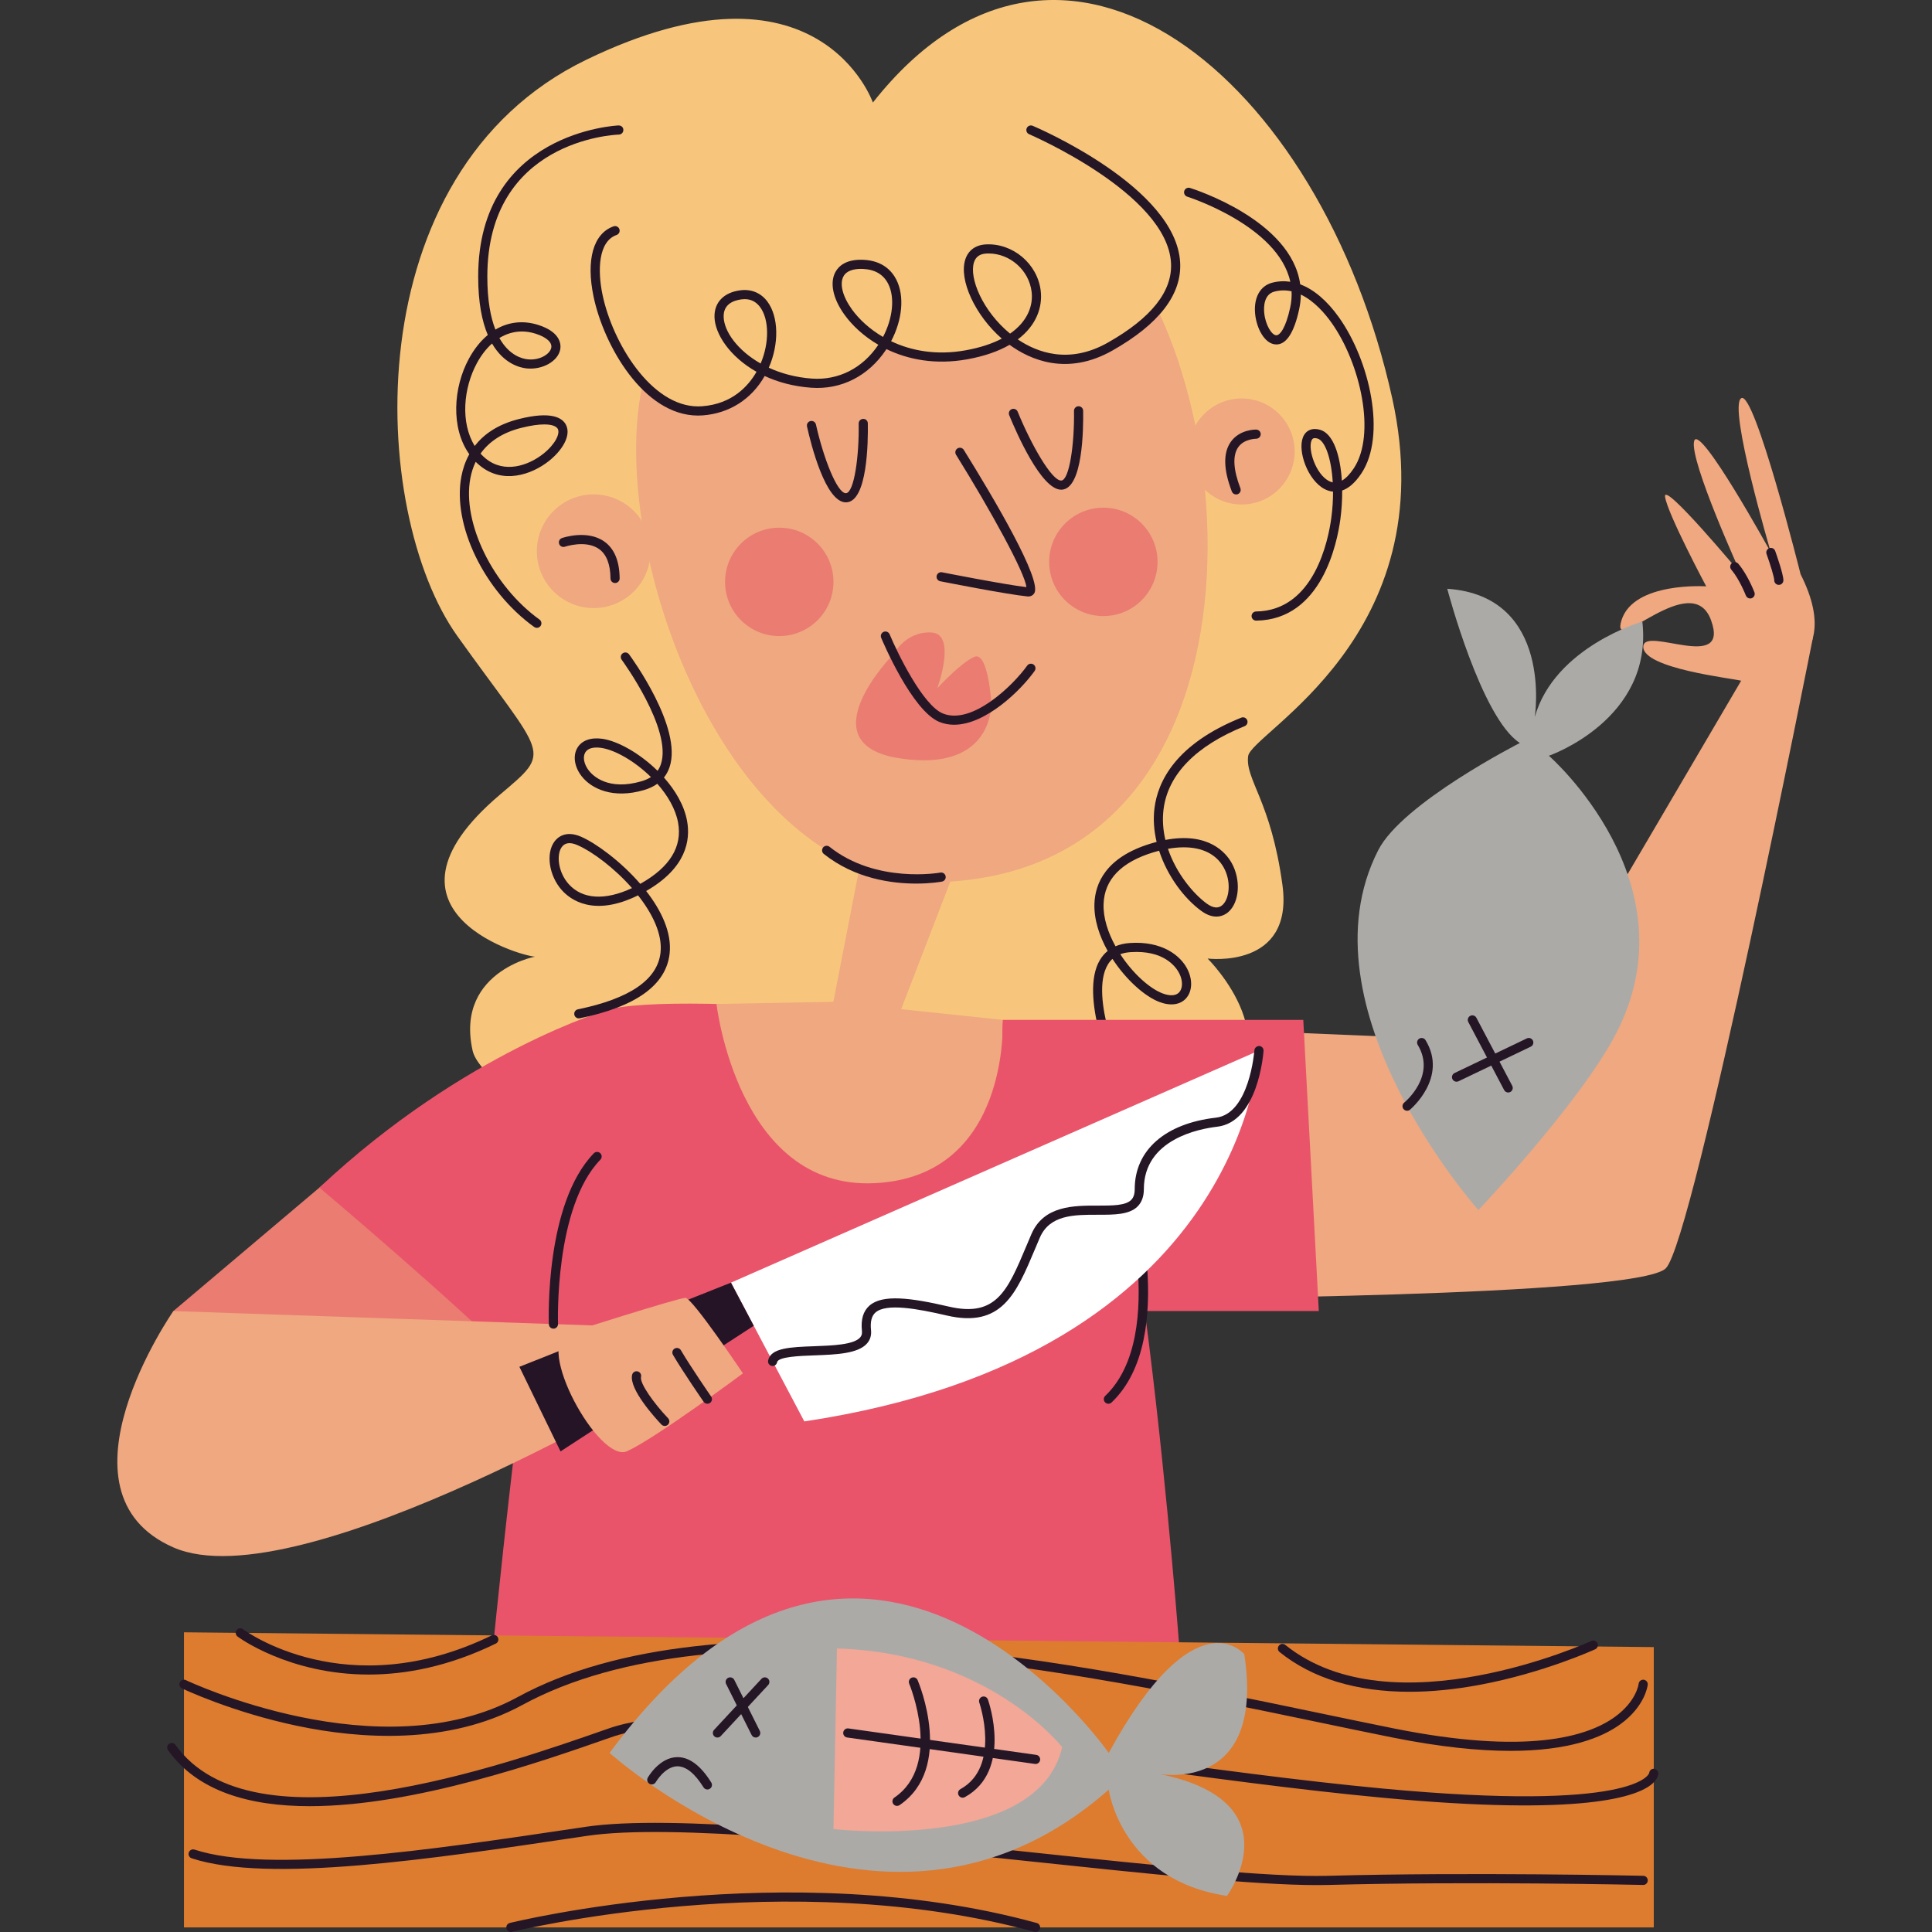
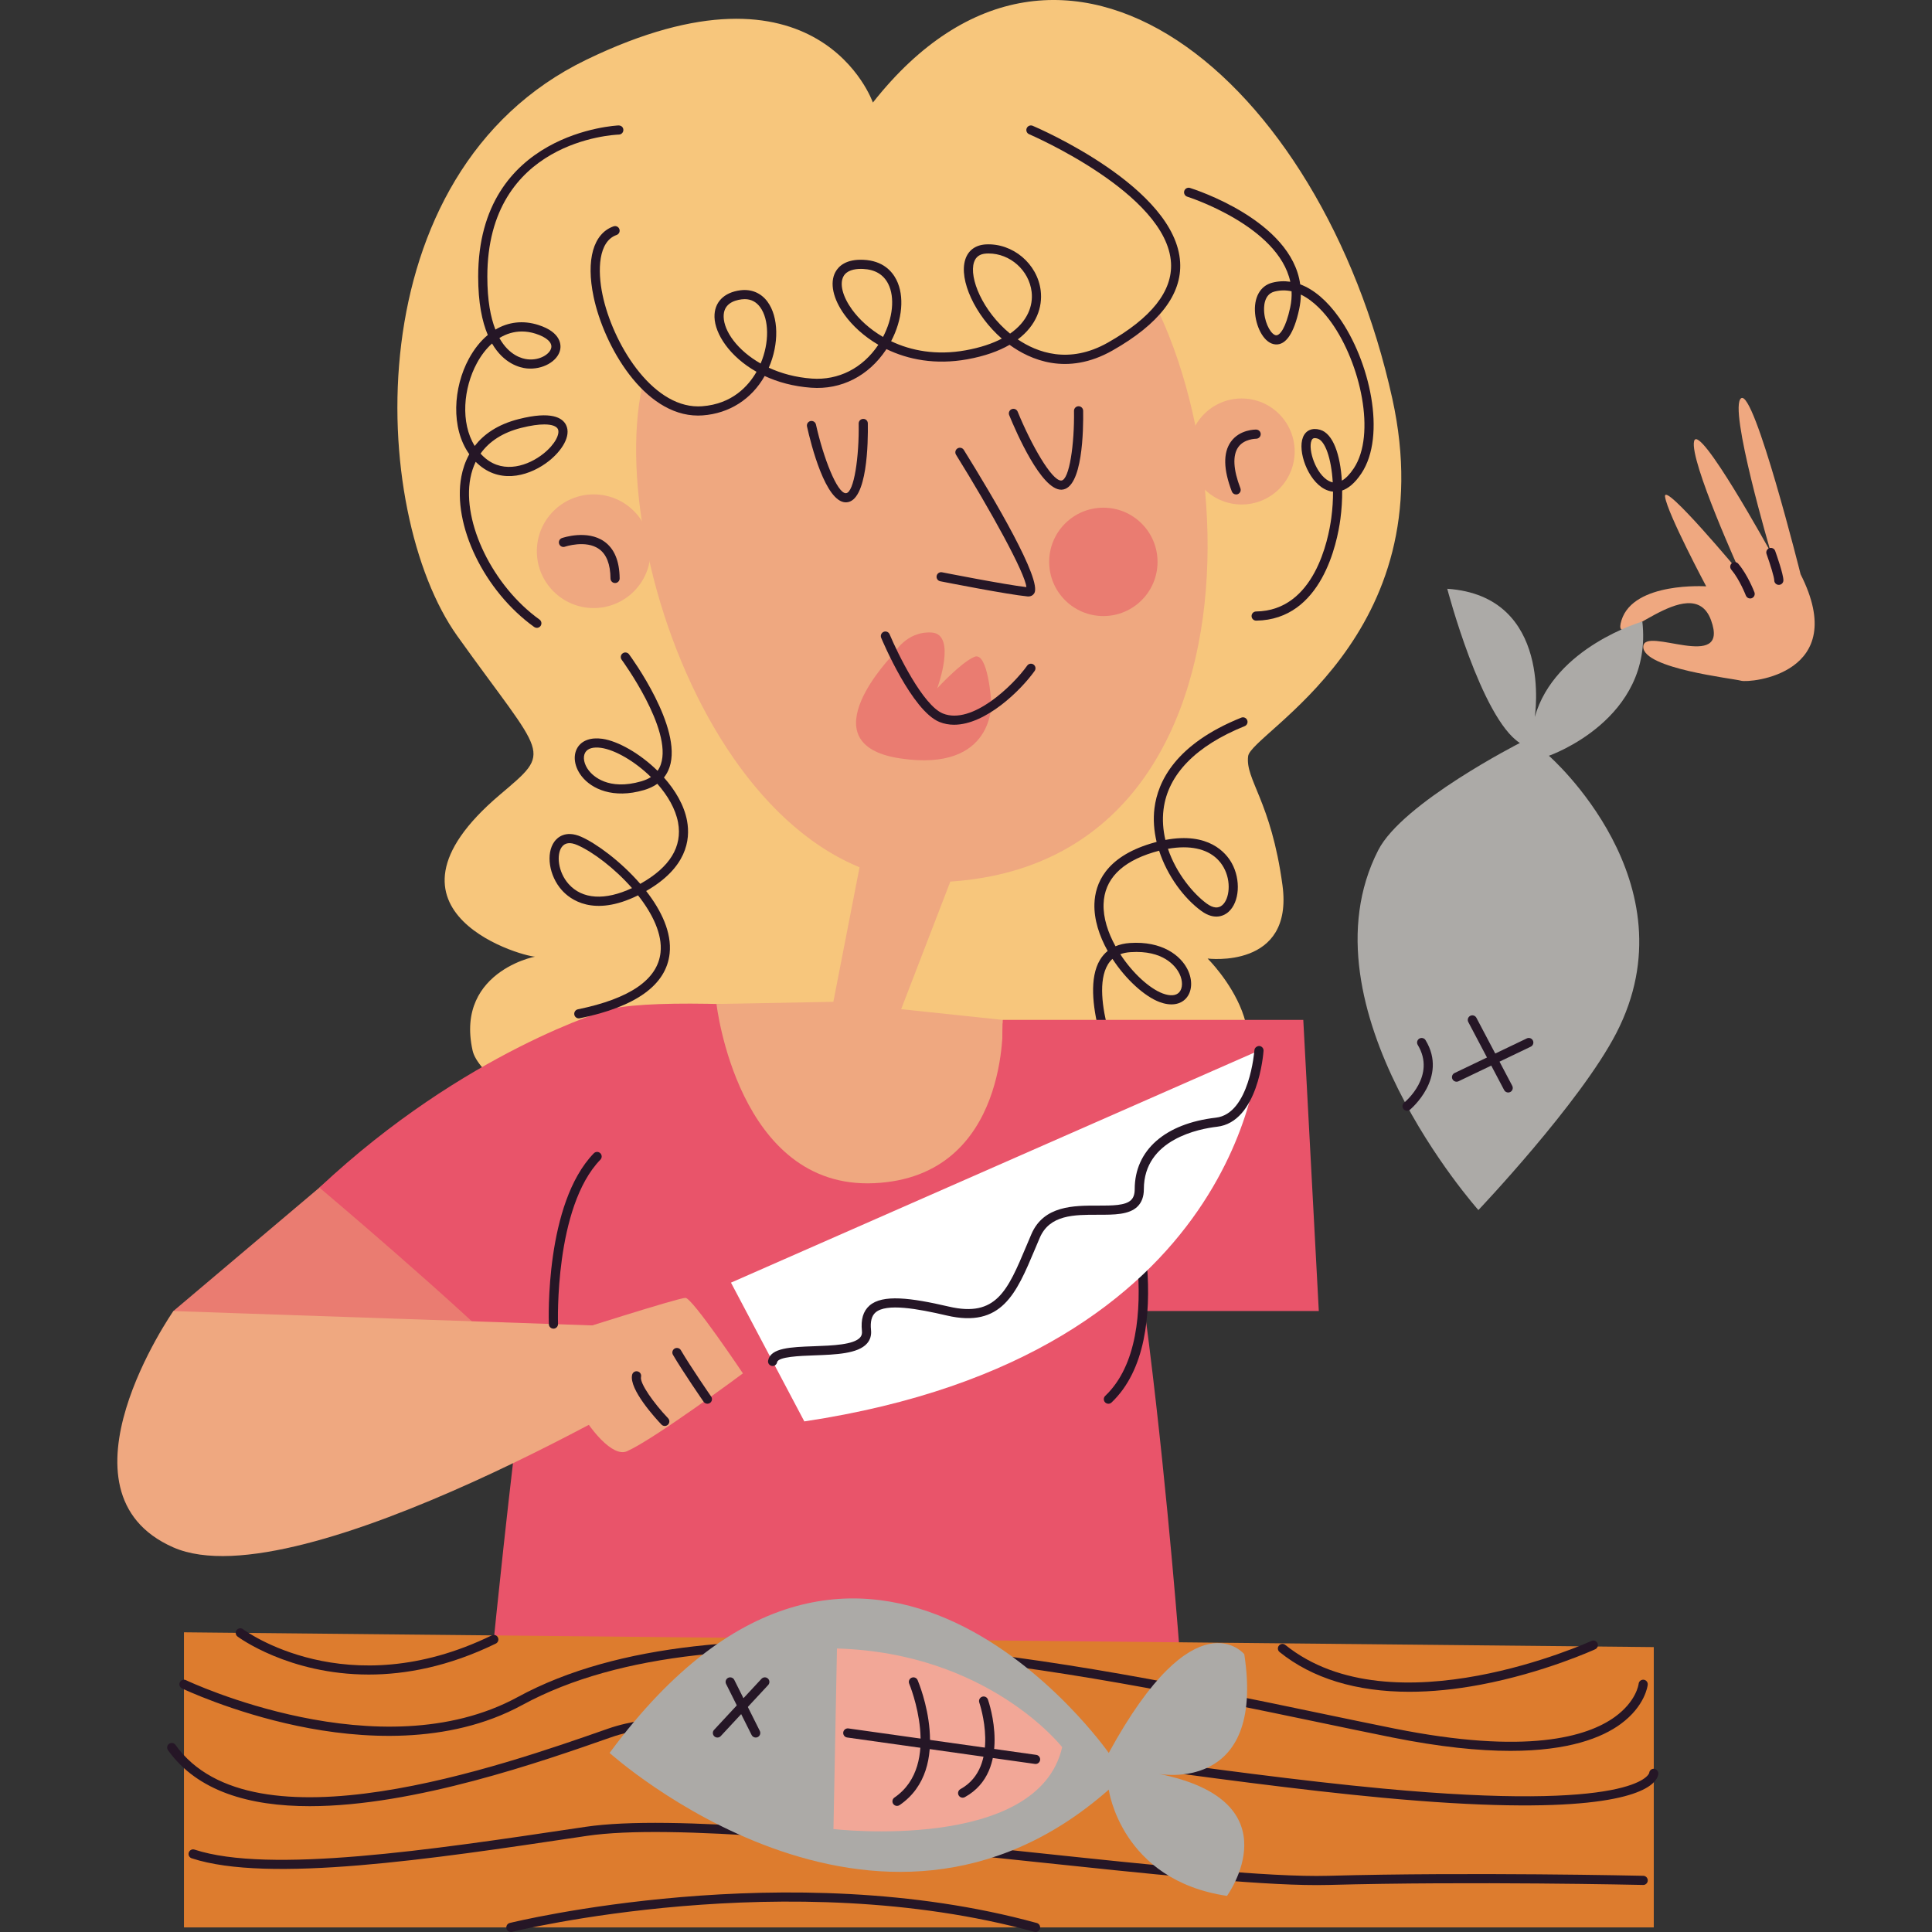
<svg xmlns="http://www.w3.org/2000/svg" version="1.1" id="Capa_1" x="0px" y="0px" viewBox="0 0 500 500" style="enable-background:new 0 0 500 500;" xml:space="preserve" width="512" height="512">
  <rect x="0" y="0" width="500" height="500" fill="#333333" stroke="none" />
  <g>
    <path style="fill:#F7C67C;" d="M225.902,26.54c0,0-13.964-40.261-74.214-11.052S95.466,132.581,118.36,164.614   s24.871,29.286,10.931,41.127c-36.151,30.71,7.827,42.473,9.645,41.84c1.817-0.634-21.365,3.002-16.629,24.299   c2.505,11.264,46.795,33.434,63.119,41.281s103.419-12.057,127.102-26.883c23.683-14.826,0-38.212,0-38.212   s22.328,2.862,19.373-18.987s-9.673-27.312-8.884-33.392c0.789-6.08,50.908-30.911,37.303-92.563   C342.031,20.243,274.891-35.628,225.902,26.54z" />
    <path style="fill:#251626;" d="M288.629,279.189c-0.391-0.877-9.499-21.569-3.953-30.779c0.546-0.907,1.21-1.677,1.989-2.304   c-2.165-3.872-3.564-8.141-3.428-12.218c0.171-5.146,2.845-12.024,14.598-15.581c0.509-0.155,1.008-0.296,1.496-0.423   c-0.68-2.852-0.92-5.807-0.555-8.726c0.865-6.915,5.463-16.594,22.462-23.431c0.611-0.243,1.297,0.049,1.54,0.657   c0.245,0.606-0.051,1.297-0.657,1.54c-12.609,5.072-19.869,12.514-20.995,21.527c-0.34,2.729-0.12,5.398,0.479,7.921   c11.187-2.109,15.681,3.335,17.159,5.983c2.412,4.32,2.028,10.114-0.84,12.651c-0.909,0.803-3.414,2.389-7.035-0.264   c-4.45-3.249-8.782-9.031-10.912-15.577c-0.479,0.123-0.964,0.259-1.457,0.407c-8.358,2.53-12.704,7.036-12.915,13.393   c-0.12,3.576,1.138,7.41,3.085,10.928c1.096-0.467,2.338-0.749,3.724-0.844c8.303-0.562,13.181,3.217,14.973,6.941   c1.323,2.75,1.14,5.659-0.465,7.412c-1.513,1.651-4.01,1.987-6.86,0.914c-3.791-1.429-8.638-5.757-12.156-11.157   c-0.46,0.416-0.86,0.904-1.2,1.471c-4.915,8.157,3.996,28.392,4.087,28.595c0.266,0.597-0.002,1.297-0.601,1.563   c-0.155,0.069-0.319,0.102-0.481,0.102C289.258,279.892,288.825,279.631,288.629,279.189z M292.576,246.414   c-0.988,0.067-1.869,0.245-2.646,0.537c3.185,4.885,7.537,8.858,10.97,10.151c1.917,0.719,3.439,0.62,4.276-0.298   c0.932-1.018,0.964-2.942,0.076-4.785c-0.664-1.381-3.358-5.657-11.136-5.657C293.624,246.361,293.111,246.377,292.576,246.414z    M302.265,219.667c2.176,6.455,6.649,11.7,10.021,14.166c1.644,1.203,3.018,1.337,4.068,0.4c1.825-1.612,2.357-6.115,0.342-9.723   c-1.922-3.446-5.541-5.225-10.345-5.225C305.07,219.285,303.706,219.413,302.265,219.667z" />
    <path style="fill:#EA7C71;" d="M44.867,339.299l46.061-38.936c0,0,40.492,35.76,43.495,38.936   c3.003,3.175-42.811,27.543-56.932,31.705C63.369,375.165,44.867,339.299,44.867,339.299z" />
    <path style="fill:#E9546A;" d="M157.766,261.172c0,0-37.288,10.707-75.103,46.177c0,0,35.364,29.797,51.759,46.378   c7.6,7.687,47.346-59.524,47.346-59.524L157.766,261.172z" />
-     <path style="fill:#EFA880;" d="M450.607,176.173l-54.958,93.635l-120.758-5.051l22.312,71.378c0,0,126.596-0.446,133.92-7.907   c7.324-7.461,38.052-163.198,38.052-163.198L450.607,176.173z" />
    <path style="fill:#E9546A;" d="M305.413,428.957c0,0-11.966-161.936-28.471-162.701c-16.505-0.764-113.516-11.889-123.782-3.248   c-10.267,8.641-25.362,161.288-25.362,161.288L305.413,428.957z" />
    <path style="fill:#EFA880;" d="M224.819,212.289l-9.149,46.98l-30.244,0.556c0,0,5.47,48.004,40.802,46.384   c35.333-1.62,33.274-42.256,33.274-42.256l-26.282-2.779l14.943-38.779L224.819,212.289z" />
    <path style="fill:#EFA880;" d="M171.328,86.712c0,0,73.005-60.471,111.541-29.494s52.19,166.68-38.58,171.032   C181.809,231.246,149.775,120.061,171.328,86.712z" />
    <path style="fill:#251626;" d="M266.144,154.368c0.648,0,1.193-0.294,1.522-0.826c2.098-3.391-10.525-24.705-18.236-37.109   c-0.347-0.557-1.08-0.722-1.631-0.382c-0.555,0.345-0.726,1.075-0.382,1.631c8.96,14.411,17.892,30.628,18.209,34.262   c-5.588-0.634-21.664-3.805-21.833-3.837c-0.627-0.13-1.263,0.291-1.39,0.932c-0.127,0.641,0.289,1.263,0.932,1.39   c0.71,0.141,17.475,3.448,22.603,3.929C266.007,154.365,266.077,154.368,266.144,154.368z" />
    <path style="fill:#251626;" d="M218.91,130.007c0.037,0,0.072-0.002,0.109-0.002c5.486-0.217,5.652-15.692,5.574-20.431   c-0.012-0.652-0.509-1.18-1.205-1.163c-0.652,0.012-1.175,0.55-1.163,1.205c0.141,8.456-1.18,17.938-3.298,18.021   c-0.012,0.002-0.023,0.002-0.032,0.002c-2.255,0-5.81-9.161-7.729-17.771c-0.141-0.636-0.775-1.038-1.413-0.9   c-0.638,0.143-1.041,0.775-0.9,1.413C209.883,115.006,213.639,130.005,218.91,130.007z" />
    <path style="fill:#251626;" d="M274.636,126.732c0.037,0.002,0.072,0,0.106,0c5.486-0.22,5.655-15.692,5.576-20.431   c-0.012-0.645-0.539-1.163-1.184-1.163c-0.007,0-0.014,0-0.018,0c-0.655,0.012-1.177,0.55-1.166,1.203   c0.139,8.458-1.182,17.94-3.3,18.024c-0.014,0.002-0.025,0.002-0.039,0.002c-2.44,0-7.72-9.226-11.24-17.829   c-0.247-0.606-0.937-0.897-1.545-0.648c-0.606,0.247-0.895,0.939-0.648,1.545C263.038,111.981,269.474,126.732,274.636,126.732z" />
    <circle style="fill:#EFA880;" cx="153.645" cy="142.656" r="14.71" />
    <circle style="fill:#EFA880;" cx="321.339" cy="116.844" r="13.719" />
    <path style="fill:#251626;" d="M159.18,150.887c0.002,0,0.007,0,0.009,0c0.655-0.005,1.18-0.541,1.175-1.193   c-0.037-4.505-1.383-7.722-3.996-9.563c-4.41-3.101-10.676-0.971-10.935-0.883c-0.618,0.215-0.944,0.89-0.729,1.506   c0.213,0.618,0.872,0.946,1.506,0.733c0.051-0.021,5.4-1.82,8.8,0.587c1.95,1.376,2.956,3.948,2.986,7.639   C158,150.364,158.53,150.887,159.18,150.887z" />
    <path style="fill:#251626;" d="M319.907,127.967c0.141,0,0.284-0.025,0.426-0.079c0.611-0.236,0.914-0.92,0.68-1.531   c-1.857-4.824-2.051-8.497-0.564-10.62c1.552-2.218,4.626-2.174,4.614-2.19c0.636,0.009,1.193-0.507,1.21-1.156   c0.014-0.652-0.497-1.193-1.149-1.212c-0.178-0.009-4.293-0.083-6.596,3.175c-2.008,2.838-1.913,7.16,0.275,12.854   C318.982,127.678,319.43,127.967,319.907,127.967z" />
-     <circle style="fill:#EA7C71;" cx="201.674" cy="150.59" r="14.023" />
    <circle style="fill:#EA7C71;" cx="285.548" cy="145.412" r="14.023" />
    <path style="fill:#EFA880;" d="M465.992,148.615c0,0-11.98-47.889-15.385-45.552c-3.405,2.336,7.692,39.916,7.692,39.916   s-18.613-33.821-19.866-28.811c-1.253,5.011,12.173,34.448,12.173,34.448s-20.316-24.427-19.689-20.042   c0.626,4.384,10.647,23.174,10.647,23.174s-18.79-1.253-21.921,8.769c-3.132,10.021,18.163-13.779,23.174,0   c5.011,13.779-17.537,1.253-17.537,6.89s23.094,8.142,25.326,8.769C452.839,176.799,479.08,174.493,465.992,148.615z" />
    <path style="fill:#ACAAA7;" d="M400.854,195.589c0,0,27.073-9.338,24.184-34.732c0,0-22.729,6.548-27.841,24.711   c0,0,4.909-31.316-22.649-33.195c0,0,8.768,33.483,18.79,39.915c0,0-30.355,15.433-36.647,27.727   c-20.834,40.708,25.916,93.146,25.916,93.146s26.367-27.762,35.685-45.781C438.462,228.379,400.854,195.589,400.854,195.589z" />
    <path style="fill:#EFA880;" d="M168.355,343.535l-123.489-4.236c0,0-32.624,46.847,0,61.167   c32.624,14.32,130.601-44.613,130.601-44.613L168.355,343.535z" />
    <path style="fill:#E9546A;" d="M259.503,263.951h77.786l4.017,75.347h-70.6C257.321,331.842,259.503,263.951,259.503,263.951z" />
    <path style="fill:#251626;" d="M143.231,343.857c0.014,0,0.028,0,0.044,0c0.652-0.025,1.163-0.574,1.14-1.228   c-0.012-0.301-0.969-30.212,10.965-42.507c0.456-0.469,0.446-1.219-0.023-1.674c-0.472-0.456-1.221-0.444-1.674,0.023   c-12.642,13.026-11.682,42.976-11.636,44.246C142.072,343.355,142.597,343.857,143.231,343.857z" />
    <g>
      <path style="fill:#F7C67C;" d="M266.801,33.645c0,0,68.257,29.012,20.497,56.05c-25.897,14.661-46.074-24.472-32.116-25.262    c13.959-0.789,22.48,22.416-5.069,27.391s-43.22-24.154-26.701-23.405s7.982,32.309-13.406,30.739s-30.87-21.258-18.234-22.861    s10.774,28.493-10.005,30.023s-36.198-41.829-22.589-46.625" />
      <path style="fill:#251626;" d="M153.617,76.785c-1.998-9.556-0.065-16.361,5.169-18.206c0.62-0.222,1.293,0.106,1.51,0.724    c0.217,0.618-0.106,1.293-0.724,1.51c-4.72,1.663-4.975,9.092-3.636,15.486c2.583,12.357,12.533,28.877,24.749,28.877    c0.331,0,0.664-0.012,0.995-0.037c7.861-0.578,12.04-5.303,14.108-8.918c-6.955-3.925-10.761-9.802-10.877-14.154    c-0.099-3.802,2.41-6.399,6.714-6.945c2.838-0.358,5.343,0.696,7.012,2.972c2.891,3.948,3.009,10.902,0.328,17.068    c3.171,1.466,6.913,2.507,11.127,2.815c6.899,0.497,13.162-2.683,17.221-8.747c-3.774-2.202-6.733-4.982-8.726-7.732    c-3.007-4.142-3.899-8.287-2.391-11.085c0.842-1.561,2.803-3.391,7.269-3.175c4.993,0.224,7.387,2.93,8.516,5.158    c2.139,4.223,1.561,10.377-1.362,15.91c5.162,2.461,11.703,3.721,19.284,2.352c3.839-0.694,6.927-1.744,9.362-3.025    c-6.876-5.985-11.168-15.195-9.445-20.496c0.766-2.357,2.646-3.735,5.296-3.885c6.959-0.386,13.391,4.989,14.221,12.006    c0.493,4.186-1.069,8.923-5.932,12.579c4.922,3.335,13.227,6.541,23.311,0.828c11.256-6.372,16.754-13.312,16.34-20.628    c-1.013-17.915-36.362-33.149-36.718-33.302c-0.604-0.254-0.883-0.951-0.627-1.552s0.957-0.883,1.552-0.627    c1.513,0.643,37.058,15.967,38.156,35.344c0.469,8.291-5.43,15.972-17.538,22.827c-11.737,6.64-21.298,2.375-26.602-1.489    c-2.792,1.617-6.397,2.928-10.956,3.751c-8.231,1.48-15.32,0.074-20.91-2.639c-0.032,0.049-0.065,0.097-0.097,0.146    c-4.547,6.827-11.61,10.419-19.395,9.846c-4.6-0.338-8.624-1.455-12.024-3.034c-3.391,6.004-9.147,9.688-16.041,10.197    c-0.407,0.03-0.807,0.044-1.207,0.044C166.606,107.545,156.265,89.45,153.617,76.785z M191.922,77.472    c-2.165,0.275-4.727,1.284-4.642,4.533c0.099,3.749,3.573,8.668,9.573,12.073c2.264-5.315,2.232-11.365-0.125-14.582    c-1.011-1.381-2.352-2.077-3.999-2.077C192.467,77.419,192.199,77.438,191.922,77.472z M218.281,71.535    c-1.05,1.95-0.199,5.234,2.223,8.574c1.832,2.521,4.547,5.072,8.021,7.091c2.537-4.829,3.118-10.234,1.344-13.733    c-1.226-2.424-3.416-3.724-6.508-3.865c-0.18-0.007-0.365-0.012-0.555-0.012C221.107,69.59,219.127,69.965,218.281,71.535z     M255.25,65.615c-1.677,0.095-2.715,0.833-3.178,2.255c-1.314,4.04,2.197,12.602,9.332,18.47    c4.528-3.148,6.002-7.225,5.581-10.803c-0.661-5.597-5.59-9.938-11.136-9.938C255.651,65.598,255.449,65.603,255.25,65.615z" />
    </g>
    <path style="fill:#251626;" d="M148.636,262.609c-0.13-0.641,0.282-1.267,0.923-1.399c13.449-2.752,20.644-7.706,21.391-14.719   c0.504-4.737-2.086-10.037-5.824-14.776c-11.58,5.722-17.626,1.022-19.747-1.369c-3.286-3.7-4.156-9.441-1.901-12.538   c0.712-0.978,2.815-3.062,6.927-1.256c3.867,1.7,10.241,6.339,15.294,12.184c0.016-0.009,0.032-0.019,0.049-0.028   c7.618-4.267,10.893-9.603,9.732-15.859c-0.652-3.515-2.706-6.992-5.366-10.007c-0.969,0.694-2.121,1.237-3.455,1.626   c-7.995,2.343-13.562-0.308-16.113-3.557c-1.885-2.401-2.334-5.282-1.143-7.338c1.122-1.943,3.492-2.801,6.501-2.371   c4.013,0.583,9.677,3.765,14.272,8.282c0.363-0.504,0.648-1.069,0.858-1.693c3.044-9.024-10.01-26.868-10.142-27.048   c-0.389-0.525-0.278-1.267,0.25-1.656c0.52-0.384,1.267-0.278,1.656,0.25c0.569,0.772,13.916,19.02,10.479,29.211   c-0.338,1.001-0.821,1.894-1.445,2.676c2.946,3.314,5.232,7.184,5.976,11.196c0.93,5.009-0.169,12.207-10.581,18.174   c3.911,5.012,6.654,10.722,6.076,16.148c-0.867,8.157-8.696,13.805-23.269,16.791c-0.081,0.016-0.16,0.023-0.241,0.023   C149.244,263.555,148.751,263.168,148.636,262.609z M149.452,218.721c-1.866-0.821-3.229-0.659-4.061,0.481   c-1.432,1.968-0.985,6.48,1.76,9.573c3.536,3.985,9.438,4.336,16.412,1.062C159.059,224.707,153.439,220.474,149.452,218.721z    M155.567,193.546c-2.038-0.291-3.492,0.136-4.114,1.212c-0.692,1.196-0.308,3.081,0.955,4.69   c1.008,1.284,4.956,5.264,13.585,2.748c0.951-0.28,1.774-0.643,2.47-1.094C164.302,197.016,159.196,194.071,155.567,193.546z" />
    <path style="fill:#251626;" d="M138.244,162.264c-12.947-9.304-21.222-26.421-18.838-38.968c0.345-1.811,0.964-3.8,2.047-5.745   c-4.848-6.809-4.138-17.279-0.109-24.703c1.385-2.551,3.044-4.616,4.901-6.157c-1.473-3.469-2.491-8.317-2.491-15.093   c0-37.495,35.987-39.123,36.35-39.137c0.747,0.032,1.198,0.493,1.223,1.145c0.021,0.652-0.49,1.2-1.145,1.223   c-1.39,0.049-34.06,1.589-34.06,36.769c0,6.171,0.856,10.567,2.093,13.699c3.335-1.984,7.156-2.449,11.078-1.205   c6.108,1.933,5.898,5.389,5.687,6.402c-0.631,3.048-4.612,5.252-8.659,4.855c-1.767-0.183-5.928-1.189-8.978-6.448   c-1.469,1.304-2.794,3.007-3.918,5.077c-3.504,6.457-4.302,15.401-0.564,21.433c2.271-2.94,5.84-5.555,11.414-6.961   c8.414-2.128,11.293-0.34,12.221,1.536c1.422,2.877-1.196,6.746-4.422,9.307c-4.54,3.603-11.95,6.078-17.887,1.198   c-0.377-0.31-0.735-0.636-1.075-0.976c-0.627,1.293-1.087,2.701-1.378,4.225c-2.19,11.52,5.837,27.941,17.894,36.602   c0.53,0.382,0.652,1.122,0.271,1.654c-0.231,0.321-0.594,0.493-0.962,0.493C138.695,162.486,138.455,162.414,138.244,162.264z    M134.854,110.742c-4.674,1.182-8.215,3.441-10.491,6.654c0.407,0.446,0.851,0.87,1.328,1.263c4.85,3.98,11.062,1.834,14.913-1.223   c3.118-2.475,4.364-5.199,3.77-6.402c-0.335-0.678-1.434-1.193-3.518-1.193C139.377,109.84,137.402,110.099,134.854,110.742z    M129.243,87.48c2.523,4.512,5.879,5.363,7.32,5.511c3.069,0.333,5.752-1.311,6.099-2.979c0.289-1.392-1.237-2.761-4.082-3.663   c-1.186-0.375-2.364-0.56-3.518-0.56C133.02,85.789,131.051,86.367,129.243,87.48z" />
    <path style="fill:#EA7C71;" d="M256.545,181.682c0,0-0.851-13.175-4.367-11.694s-9.624,8.143-9.624,8.143   s5.182-14.066-1.481-14.436c-6.663-0.37-9.796,5.549-9.796,5.549s-22.962,23.323,1.653,27.025S256.545,181.682,256.545,181.682z" />
    <path style="fill:#251626;" d="M246.917,187.563c8.162,0,17.237-8.856,20.847-13.928c0.379-0.534,0.254-1.272-0.278-1.651   c-0.53-0.377-1.27-0.254-1.651,0.278c-3.68,5.169-14.293,15.442-21.826,12.385c-5.153-2.1-11.689-15.503-13.775-20.489   c-0.252-0.606-0.948-0.888-1.547-0.636c-0.604,0.252-0.888,0.944-0.636,1.547c0.319,0.77,7.949,18.87,15.065,21.77   C244.343,187.339,245.62,187.563,246.917,187.563z" />
-     <path style="fill:#251626;" d="M237.109,228.671c3.816,0,6.402-0.465,6.672-0.516c0.643-0.12,1.066-0.738,0.946-1.381   c-0.118-0.643-0.729-1.071-1.381-0.946c-0.167,0.03-16.601,2.946-28.672-6.682c-0.511-0.405-1.256-0.324-1.663,0.187   c-0.409,0.511-0.324,1.256,0.187,1.663C221.243,227.415,230.834,228.671,237.109,228.671z" />
    <g>
      <polygon style="fill:#DD7C2E;" points="427.995,426.268 47.608,422.439 47.608,498.816 427.995,498.816   " />
      <path style="fill:#251626;" d="M390.891,453.122c15.1,0,23.695-3.391,28.558-6.964c6.332-4.651,6.959-9.92,6.982-10.142    c0.069-0.65-0.402-1.233-1.052-1.302c-0.643-0.062-1.23,0.4-1.302,1.048c-0.025,0.213-0.622,4.568-6.14,8.569    c-7.133,5.167-22.834,9.883-57.158,2.997c-6.099-1.223-12.63-2.586-19.504-4.022c-61.837-12.91-155.285-32.425-207.277-4.114    c-35.628,19.402-85.377-4.128-85.876-4.367c-0.583-0.284-1.297-0.035-1.58,0.553c-0.284,0.59-0.037,1.295,0.553,1.58    c0.127,0.062,12.917,6.173,30.025,9.737c15.854,3.305,38.783,5.042,58.012-5.421c51.226-27.899,144.163-8.486,205.66,4.35    c6.878,1.439,13.416,2.803,19.52,4.027C372.689,452.132,382.738,453.122,390.891,453.122z" />
      <path style="fill:#251626;" d="M80.152,467.438c27.108,0,60.172-11.582,78.006-17.832c21.909-7.672,76.805-0.185,129.898,7.059    c23.644,3.226,48.094,6.561,69.633,8.573c52.121,4.873,66.257-0.238,70.043-3.721c1.355-1.247,1.45-2.301,1.448-2.595    c-0.007-0.655-0.613-1.133-1.196-1.173c-0.622,0.007-1.126,0.49-1.17,1.099c-0.113,0.391-3.717,10.123-68.903,4.031    c-21.49-2.008-45.916-5.34-69.536-8.562c-55.826-7.616-108.555-14.811-130.999-6.945c-27.52,9.642-91.966,32.217-111.967,4.2    c-0.379-0.534-1.122-0.655-1.651-0.278c-0.534,0.382-0.657,1.119-0.278,1.654C51.128,463.659,64.667,467.438,80.152,467.438z" />
      <path style="fill:#251626;" d="M340.824,487.86c1.055,0.002,2.056-0.012,3.007-0.037c36.572-1.001,80.954-0.009,81.396,0    c0.65,0.028,1.198-0.504,1.212-1.156c0.014-0.655-0.504-1.196-1.156-1.212c-0.446-0.012-44.889-0.999-81.517,0    c-15.371,0.428-45.129-2.729-76.623-6.06c-43.86-4.642-93.564-9.908-115.63-6.61l-2.438,0.363    c-37.236,5.558-79.444,11.855-98.726,5.53c-0.62-0.213-1.291,0.132-1.494,0.754c-0.206,0.622,0.134,1.291,0.754,1.494    c19.823,6.513,62.318,0.164,99.815-5.435l2.44-0.365c21.756-3.24,71.312,1.998,115.029,6.624    C296.538,484.886,324.639,487.86,340.824,487.86z" />
      <path style="fill:#251626;" d="M268.005,500c0.52,0,0.997-0.345,1.143-0.87c0.173-0.631-0.199-1.284-0.828-1.457    c-64.358-17.691-135.682-0.183-136.394-0.007c-0.634,0.16-1.018,0.803-0.86,1.439c0.16,0.631,0.798,1.013,1.439,0.86    c0.705-0.178,71.444-17.531,135.187-0.007C267.797,499.986,267.901,500,268.005,500z" />
      <path style="fill:#251626;" d="M95.421,433.373c9.517,0,20.646-2.047,32.895-8.014c0.587-0.287,0.833-0.994,0.546-1.582    c-0.287-0.59-1.004-0.826-1.582-0.546c-37.601,18.313-64.11-1.385-64.374-1.587c-0.52-0.395-1.26-0.298-1.661,0.222    c-0.398,0.52-0.296,1.263,0.222,1.661C61.656,423.671,74.712,433.373,95.421,433.373z" />
      <path style="fill:#251626;" d="M364.749,437.832c5.729,0,11.851-0.604,18.329-1.82c16.488-3.097,29.636-9.126,29.768-9.186    c0.594-0.275,0.851-0.978,0.578-1.573c-0.278-0.594-0.976-0.851-1.573-0.578c-0.509,0.236-51.483,23.387-79.208,1.031    c-0.504-0.414-1.251-0.335-1.663,0.178c-0.412,0.509-0.333,1.254,0.178,1.663C339.609,434.368,351.037,437.832,364.749,437.832z" />
      <g>
        <path style="fill:#ACAAA7;" d="M286.943,453.654c0,0-62.829-89.955-129.177,0c0,0,69.105,62.417,129.177,9.505     c0,0,3.157,23.422,30.602,27.496c0,0,17.797-24.441-17.604-31.569c0,0,27.62,5.259,22.078-30.976     C322.018,428.108,309.347,412.58,286.943,453.654z" />
        <path style="fill:#F2A797;" d="M274.891,452.164c0,0-19.021-24.405-58.286-25.537l-0.908,46.73     C215.698,473.357,268.602,479.537,274.891,452.164z" />
        <path style="fill:#251626;" d="M268.008,456.515c0.581,0,1.087-0.428,1.17-1.02c0.09-0.648-0.361-1.247-1.008-1.337     l-48.601-6.841c-0.636-0.086-1.244,0.358-1.337,1.008c-0.09,0.648,0.361,1.247,1.008,1.337l48.601,6.841     C267.897,456.51,267.952,456.515,268.008,456.515z" />
        <path style="fill:#251626;" d="M232.146,467.367c0.231,0,0.465-0.067,0.668-0.206c14.085-9.637,5.06-31.422,4.667-32.344     c-0.254-0.604-0.946-0.881-1.552-0.627c-0.601,0.254-0.883,0.948-0.627,1.552c0.088,0.208,8.659,20.921-3.825,29.463     c-0.539,0.37-0.678,1.108-0.31,1.647C231.399,467.186,231.769,467.367,232.146,467.367z" />
        <path style="fill:#251626;" d="M249.131,465.243c0.194,0,0.391-0.046,0.571-0.148c12.297-6.774,6.235-24.504,5.972-25.256     c-0.217-0.615-0.89-0.944-1.508-0.724c-0.618,0.217-0.941,0.893-0.726,1.508c0.058,0.167,5.659,16.592-4.88,22.399     c-0.574,0.315-0.782,1.034-0.465,1.607C248.31,465.021,248.714,465.243,249.131,465.243z" />
        <path style="fill:#251626;" d="M185.668,449.674c0.317,0,0.634-0.127,0.867-0.379l12.269-13.211     c0.446-0.479,0.419-1.228-0.062-1.672c-0.476-0.446-1.223-0.419-1.672,0.062l-12.269,13.211     c-0.446,0.479-0.419,1.228,0.062,1.672C185.09,449.57,185.379,449.674,185.668,449.674z" />
        <path style="fill:#251626;" d="M195.578,449.674c0.178,0,0.361-0.039,0.53-0.125c0.585-0.294,0.821-1.004,0.53-1.589     l-6.608-13.211c-0.294-0.583-1.011-0.819-1.589-0.53c-0.585,0.294-0.821,1.004-0.53,1.589l6.608,13.211     C194.727,449.433,195.146,449.674,195.578,449.674z" />
-         <path style="fill:#251626;" d="M183.073,463.12c0.215,0,0.43-0.058,0.627-0.178c0.555-0.347,0.724-1.075,0.379-1.633     c-2.713-4.355-5.643-6.564-8.715-6.564c-0.044,0-0.086,0-0.127,0c-4.57,0.09-7.463,5.083-7.584,5.296     c-0.324,0.567-0.125,1.288,0.442,1.612c0.569,0.326,1.293,0.127,1.617-0.439c0.023-0.039,2.357-4.043,5.581-4.101     c2.25,0.016,4.501,1.795,6.774,5.449C182.291,462.921,182.677,463.12,183.073,463.12z" />
      </g>
    </g>
    <path style="fill:#251626;" d="M376.952,279.948c0.173,0,0.347-0.037,0.511-0.116l18.697-8.955c0.59-0.282,0.84-0.99,0.557-1.58   c-0.282-0.594-0.997-0.84-1.58-0.557l-18.697,8.955c-0.59,0.282-0.84,0.99-0.557,1.58   C376.087,279.7,376.51,279.948,376.952,279.948z" />
    <path style="fill:#251626;" d="M390.319,282.739c0.187,0,0.377-0.044,0.553-0.136c0.578-0.305,0.8-1.022,0.495-1.6l-9.277-17.603   c-0.308-0.581-1.029-0.798-1.6-0.495c-0.578,0.305-0.8,1.022-0.495,1.6l9.277,17.603   C389.485,282.51,389.896,282.739,390.319,282.739z" />
    <path style="fill:#251626;" d="M364.15,287.462c0.261,0,0.527-0.088,0.747-0.266c0.099-0.083,9.926-8.277,4.038-18   c-0.34-0.56-1.071-0.733-1.626-0.4c-0.56,0.34-0.738,1.066-0.4,1.626c4.818,7.954-3.171,14.658-3.513,14.941   c-0.504,0.414-0.578,1.161-0.164,1.665C363.468,287.314,363.808,287.462,364.15,287.462z" />
    <path style="fill:#251626;" d="M323.905,159.451c-0.009-0.655,0.513-1.191,1.168-1.2c15.089-0.201,18.717-18.586,19.469-24.215   c0.317-2.364,0.453-4.653,0.446-6.797c-0.872-0.086-1.617-0.368-2.193-0.671c-4.374-2.301-7.019-9.841-5.585-13.412   c0.719-1.795,2.366-2.514,4.422-1.931c3.402,0.976,5.232,6.517,5.639,13.169c1.022-0.571,2.054-1.635,3.085-3.187   c5.828-8.765,1.753-27.147-5.787-37.726c-1.67-2.345-4.443-5.585-7.912-7.248c-0.016,1.24-0.157,2.519-0.444,3.844   c-1.328,6.164-3.432,9.249-6.087,9.057c-2.845-0.162-4.929-4.14-5.301-7.894c-0.412-4.165,1.277-7.26,4.408-8.074   c1.559-0.405,3.134-0.481,4.697-0.247c-3.118-14.471-26.398-21.934-26.666-22.018c-0.624-0.197-0.971-0.86-0.777-1.485   c0.194-0.622,0.851-0.969,1.485-0.777c1.193,0.372,26.246,8.402,28.521,24.95c3.504,1.304,6.918,4.184,10.005,8.516   c8.002,11.231,12.364,30.589,5.828,40.414c-1.732,2.609-3.441,3.895-4.97,4.429c0.018,2.433-0.139,4.952-0.467,7.403   c-0.816,6.103-4.799,26.04-21.784,26.269c-0.005,0-0.012,0-0.016,0C324.442,160.619,323.915,160.099,323.905,159.451z    M339.408,114.04c-0.93,2.315,1.122,8.659,4.491,10.433c0.338,0.176,0.675,0.296,1.015,0.361   c-0.358-6.24-1.994-10.775-3.934-11.333c-0.28-0.081-0.507-0.116-0.692-0.116C339.73,113.385,339.542,113.702,339.408,114.04z    M329.831,75.46c-2.812,0.731-2.789,4.121-2.648,5.546c0.31,3.113,1.936,5.696,3.078,5.763c0.014,0,0.028,0,0.042,0   c0.953,0,2.452-1.873,3.599-7.193c0.312-1.45,0.421-2.847,0.354-4.188C332.858,75.076,331.374,75.06,329.831,75.46z" />
    <path style="fill:#251626;" d="M286.852,363.289c0.294,0,0.587-0.109,0.816-0.326c17.647-16.779,5.289-57.607,4.755-59.337   c-0.192-0.627-0.856-0.981-1.48-0.782c-0.624,0.192-0.976,0.856-0.782,1.48c0.127,0.409,12.459,41.154-4.126,56.922   c-0.474,0.451-0.493,1.2-0.042,1.674C286.228,363.166,286.54,363.289,286.852,363.289z" />
    <g>
      <g>
        <path style="fill:#FFFFFF;" d="M189.174,331.947l136.649-60.067c0,0-3.178,78.79-117.666,95.977L189.174,331.947z" />
-         <polygon style="fill:#251426;" points="189.174,331.947 134.422,353.728 145.064,375.622 195.072,343.105    " />
        <path style="fill:#EFA880;" d="M147.147,344.954c0,0,28.453-9.09,30.251-9.064c1.798,0.026,14.869,19.541,14.869,19.541     s-22.749,16.908-29.993,20.148C155.031,378.817,138.046,347.83,147.147,344.954z" />
        <path style="fill:#251626;" d="M199.952,353.515c0.557,0,1.055-0.395,1.161-0.964c0.273-1.443,5.905-1.649,9.63-1.783     c5.567-0.201,11.321-0.412,13.655-3.097c0.819-0.944,1.163-2.105,1.022-3.446c-0.227-2.176,0.15-3.668,1.159-4.556     c2.778-2.449,10.879-0.983,18.447,0.784c14.201,3.307,17.987-5.68,22.776-17.066c0.416-0.992,0.844-2.012,1.291-3.051     c2.574-5.988,8.911-5.969,15.038-5.958c4.163,0.002,8.104,0.019,10.285-2.156c1.071-1.069,1.614-2.572,1.614-4.466     c0-12.982,14.492-15.648,18.932-16.155c10.623-1.214,11.99-18.886,12.043-19.638c0.046-0.652-0.446-1.219-1.099-1.265     c-0.604,0.005-1.217,0.444-1.265,1.099c-0.012,0.164-1.274,16.46-9.947,17.45c-13.169,1.506-21.032,8.425-21.032,18.509     c0,1.26-0.301,2.172-0.918,2.789c-1.483,1.478-4.915,1.459-8.608,1.464c-6.21-0.016-14.025-0.035-17.216,7.392     c-0.451,1.043-0.881,2.068-1.3,3.067c-4.861,11.559-7.794,18.528-20.056,15.676c-9.901-2.304-17.177-3.229-20.551-0.252     c-1.624,1.434-2.26,3.585-1.945,6.578c0.072,0.685-0.074,1.207-0.458,1.649c-1.658,1.908-7.126,2.107-11.95,2.283     c-6.034,0.217-11.247,0.407-11.872,3.71c-0.123,0.643,0.301,1.26,0.944,1.383C199.804,353.508,199.878,353.515,199.952,353.515z" />
      </g>
      <path style="fill:#251626;" d="M183.073,363.289c0.234,0,0.467-0.067,0.673-0.21c0.539-0.372,0.673-1.11,0.301-1.647    c-0.053-0.076-5.336-7.722-7.836-11.999c-0.328-0.564-1.05-0.749-1.621-0.423c-0.564,0.331-0.754,1.055-0.423,1.621    c2.546,4.353,7.713,11.83,7.933,12.147C182.328,363.111,182.698,363.289,183.073,363.289z" />
      <path style="fill:#251626;" d="M172.041,369.041c0.294,0,0.587-0.109,0.816-0.326c0.474-0.451,0.493-1.2,0.042-1.674    c-3.67-3.862-7.389-9.05-7.001-10.699c0.15-0.636-0.243-1.274-0.879-1.425c-0.643-0.162-1.277,0.243-1.425,0.879    c-0.883,3.73,6.166,11.381,7.588,12.878C171.416,368.918,171.729,369.041,172.041,369.041z" />
    </g>
    <path style="fill:#251426;" d="M452.936,154.886c0.141,0,0.284-0.025,0.423-0.079c0.611-0.234,0.916-0.918,0.682-1.529   c-0.069-0.183-1.744-4.528-4.175-7.387c-0.423-0.5-1.17-0.557-1.67-0.134c-0.497,0.423-0.557,1.17-0.134,1.67   c2.162,2.544,3.751,6.656,3.768,6.698C452.011,154.597,452.459,154.886,452.936,154.886z" />
    <path style="fill:#251426;" d="M460.358,151.366c0.655,0,1.184-0.53,1.184-1.184c0-1.57-1.772-6.61-2.128-7.602   c-0.22-0.618-0.895-0.93-1.513-0.717c-0.618,0.22-0.937,0.897-0.717,1.513c0.978,2.736,1.989,6.032,1.989,6.807   C459.173,150.836,459.703,151.366,460.358,151.366z" />
  </g>
</svg>